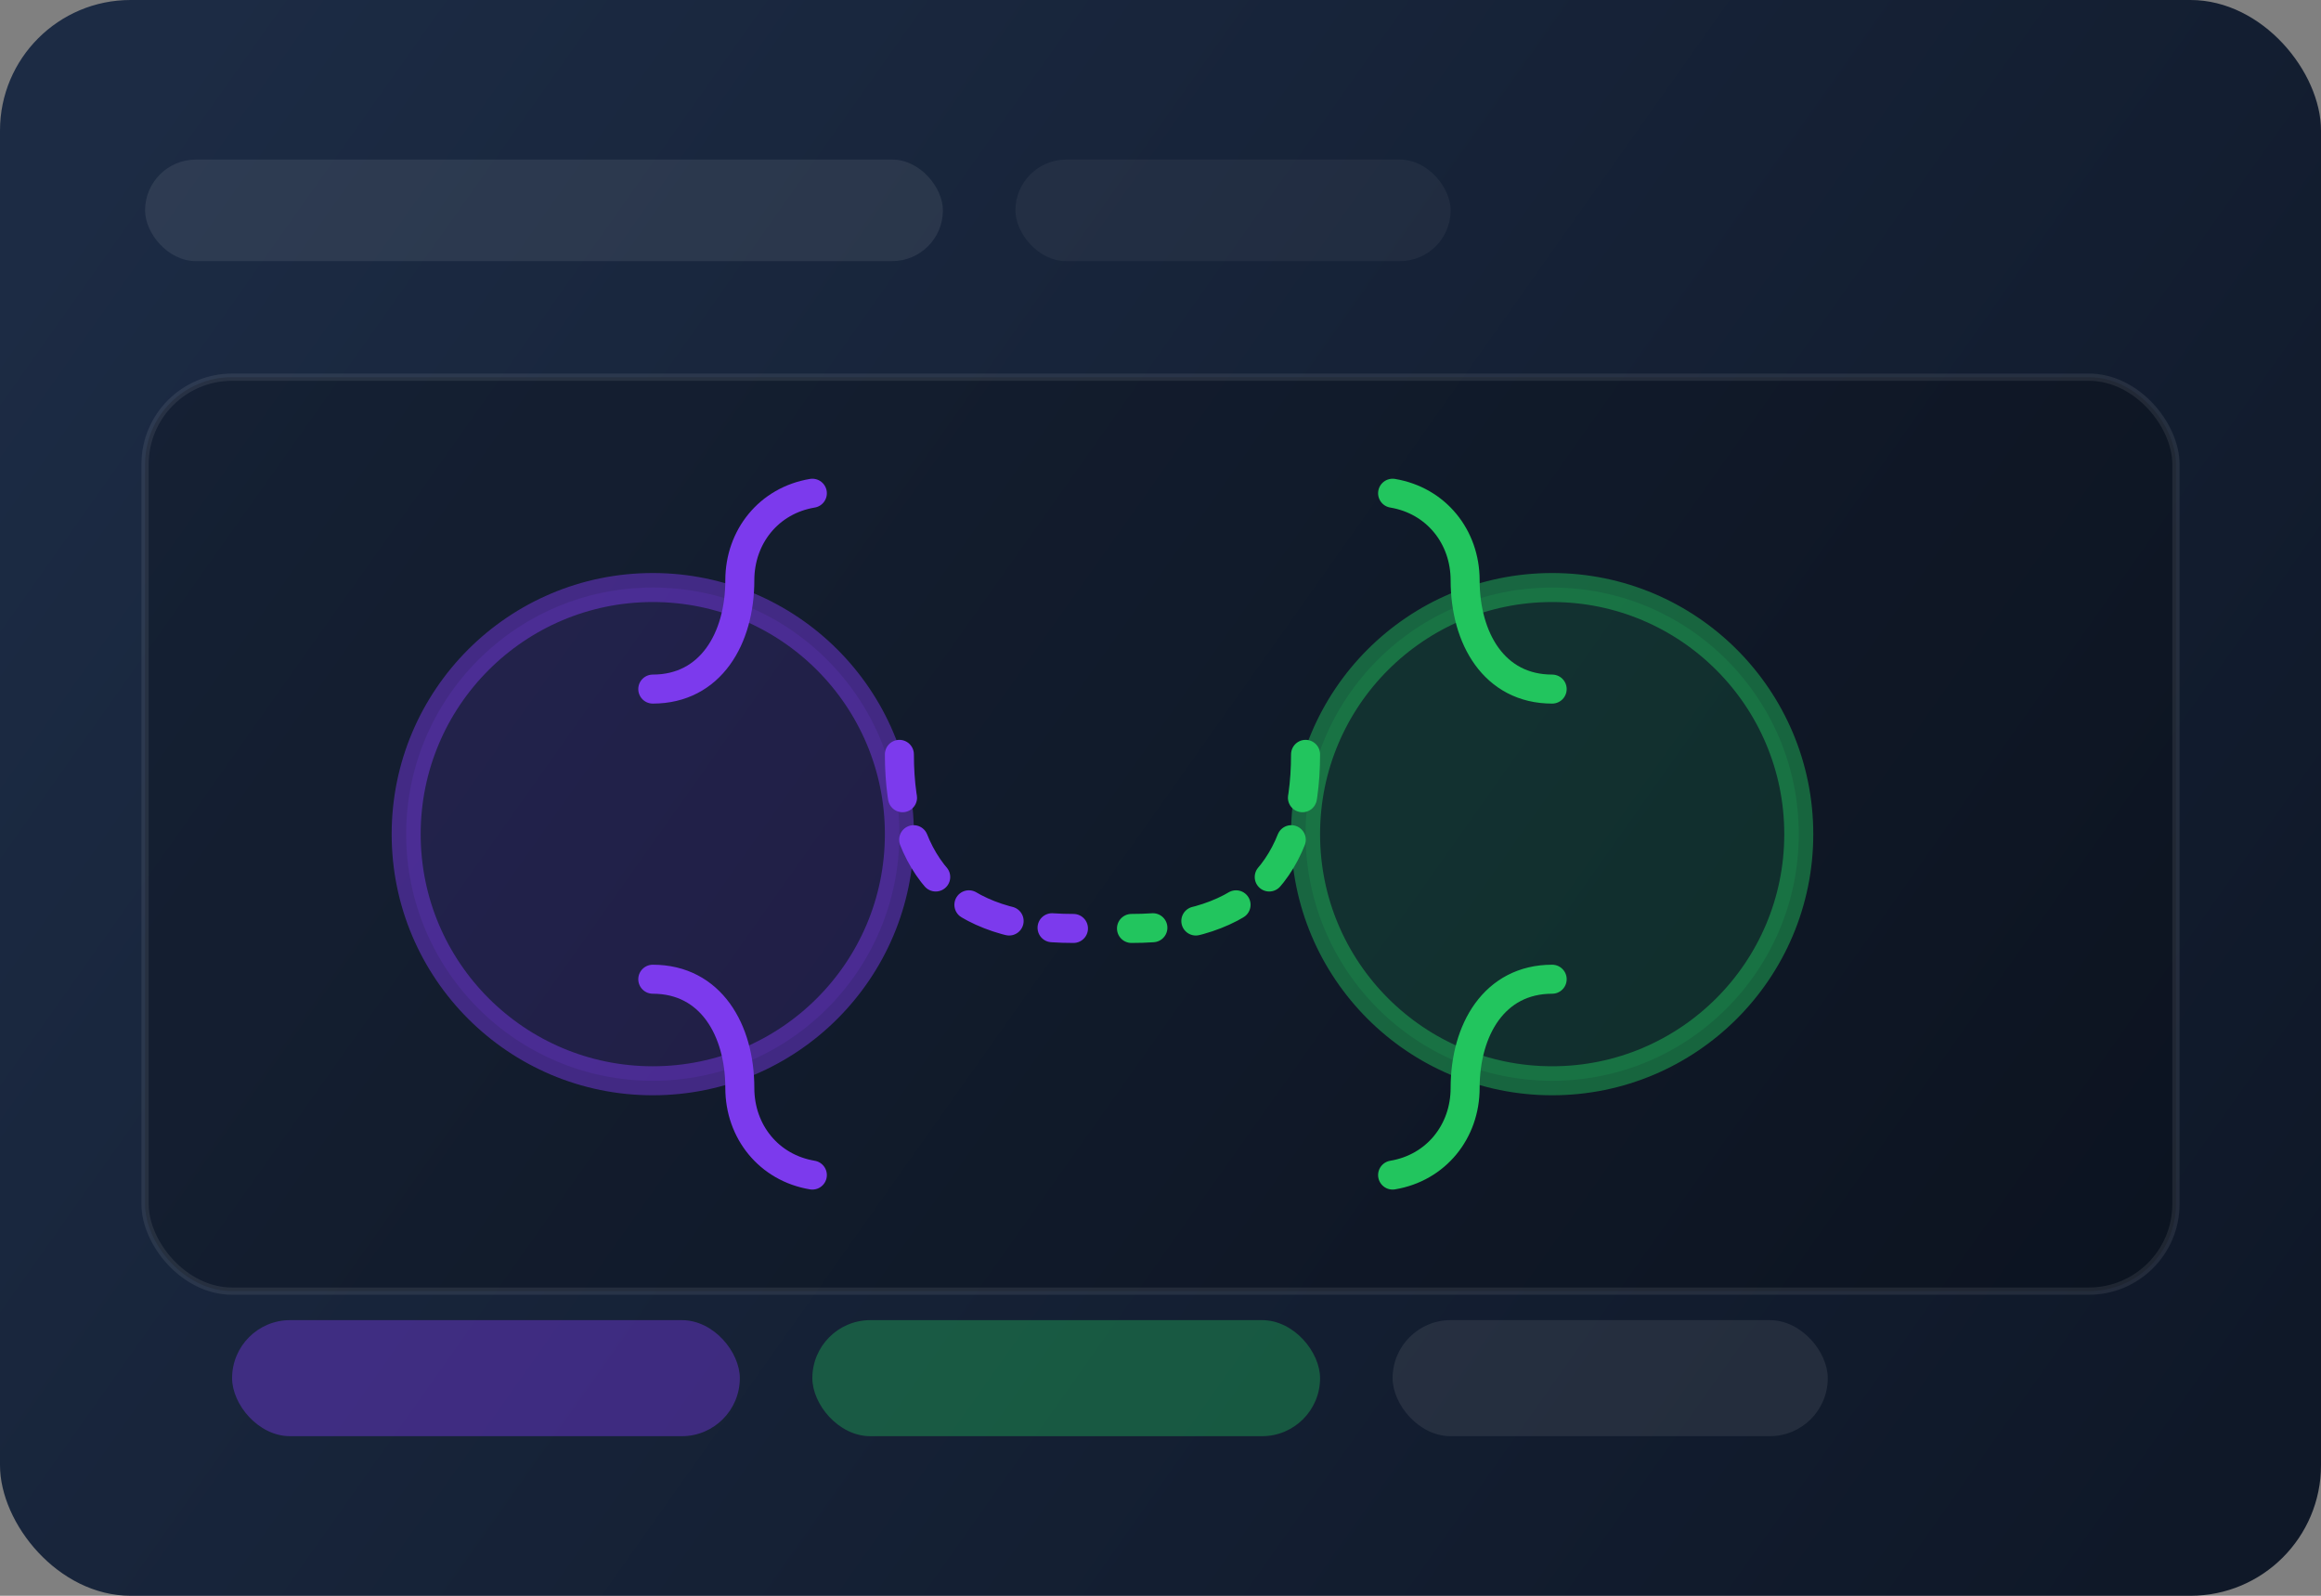
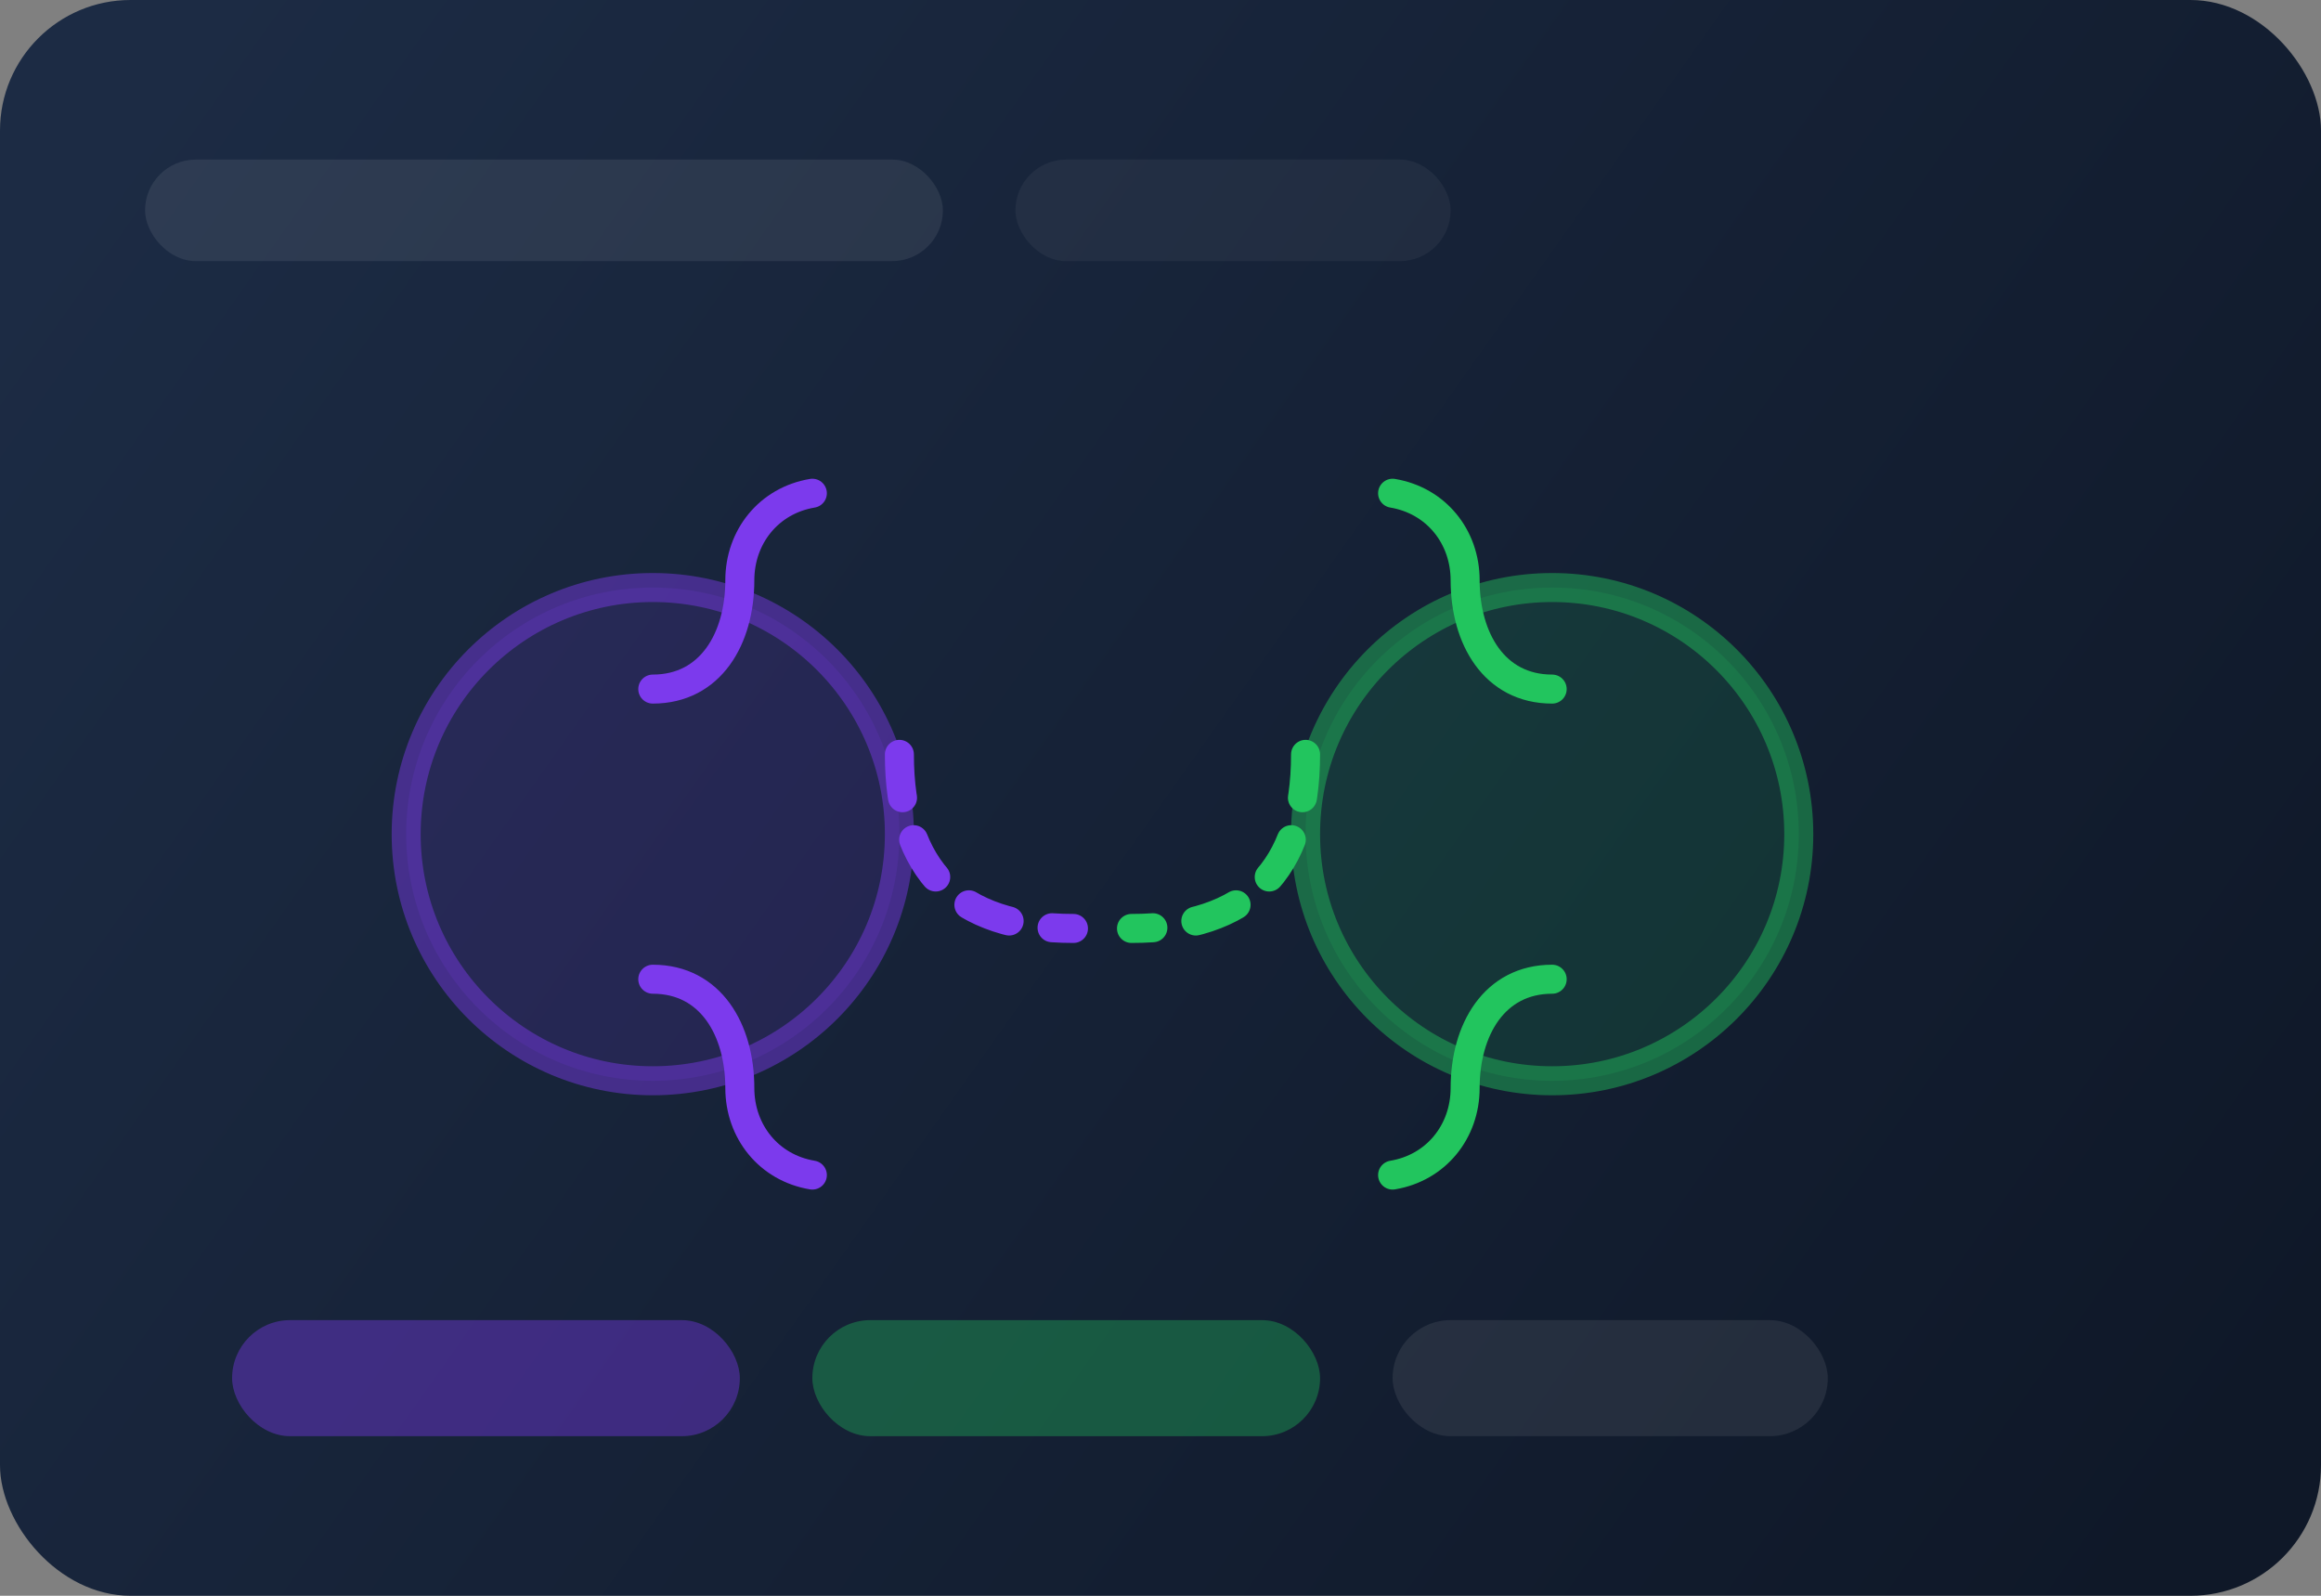
<svg xmlns="http://www.w3.org/2000/svg" width="320" height="220" viewBox="0 0 320 220" fill="none">
  <rect x="0" y="0" width="320" height="220" fill="#808080" stroke="none" />
  <rect width="320" height="220" rx="18" fill="url(#grad)" />
  <rect x="20" y="22" width="110" height="14" rx="7" fill="rgba(255,255,255,0.08)" />
  <rect x="140" y="22" width="60" height="14" rx="7" fill="rgba(255,255,255,0.05)" />
-   <rect x="20" y="52" width="280" height="126" rx="12" fill="rgba(0,0,0,0.22)" stroke="rgba(255,255,255,0.08)" />
  <circle cx="90" cy="115" r="34" fill="rgba(124,58,237,0.14)" stroke="rgba(124,58,237,0.45)" stroke-width="4" />
  <circle cx="214" cy="115" r="34" fill="rgba(34,197,94,0.14)" stroke="rgba(34,197,94,0.45)" stroke-width="4" />
  <path d="M90 95c8 0 12-7 12-15 0-6 4-11 10-12" stroke="#7C3AED" stroke-width="4" stroke-linecap="round" />
  <path d="M90 135c8 0 12 7 12 15 0 6 4 11 10 12" stroke="#7C3AED" stroke-width="4" stroke-linecap="round" />
  <path d="M214 95c-8 0-12-7-12-15 0-6-4-11-10-12" stroke="#22C55E" stroke-width="4" stroke-linecap="round" />
  <path d="M214 135c-8 0-12 7-12 15 0 6-4 11-10 12" stroke="#22C55E" stroke-width="4" stroke-linecap="round" />
  <path d="M124 104c0 16 8 24 24 24" stroke="#7C3AED" stroke-width="4" stroke-linecap="round" stroke-dasharray="6 6" />
  <path d="M180 104c0 16-8 24-24 24" stroke="#22C55E" stroke-width="4" stroke-linecap="round" stroke-dasharray="6 6" />
  <rect x="32" y="182" width="70" height="16" rx="8" fill="rgba(124,58,237,0.4)" />
  <rect x="112" y="182" width="70" height="16" rx="8" fill="rgba(34,197,94,0.35)" />
  <rect x="192" y="182" width="60" height="16" rx="8" fill="rgba(255,255,255,0.08)" />
  <defs>
    <linearGradient id="grad" x1="20" y1="12" x2="300" y2="210" gradientUnits="userSpaceOnUse">
      <stop stop-color="#1C2B44" />
      <stop offset="1" stop-color="#0F1828" />
    </linearGradient>
  </defs>
</svg>